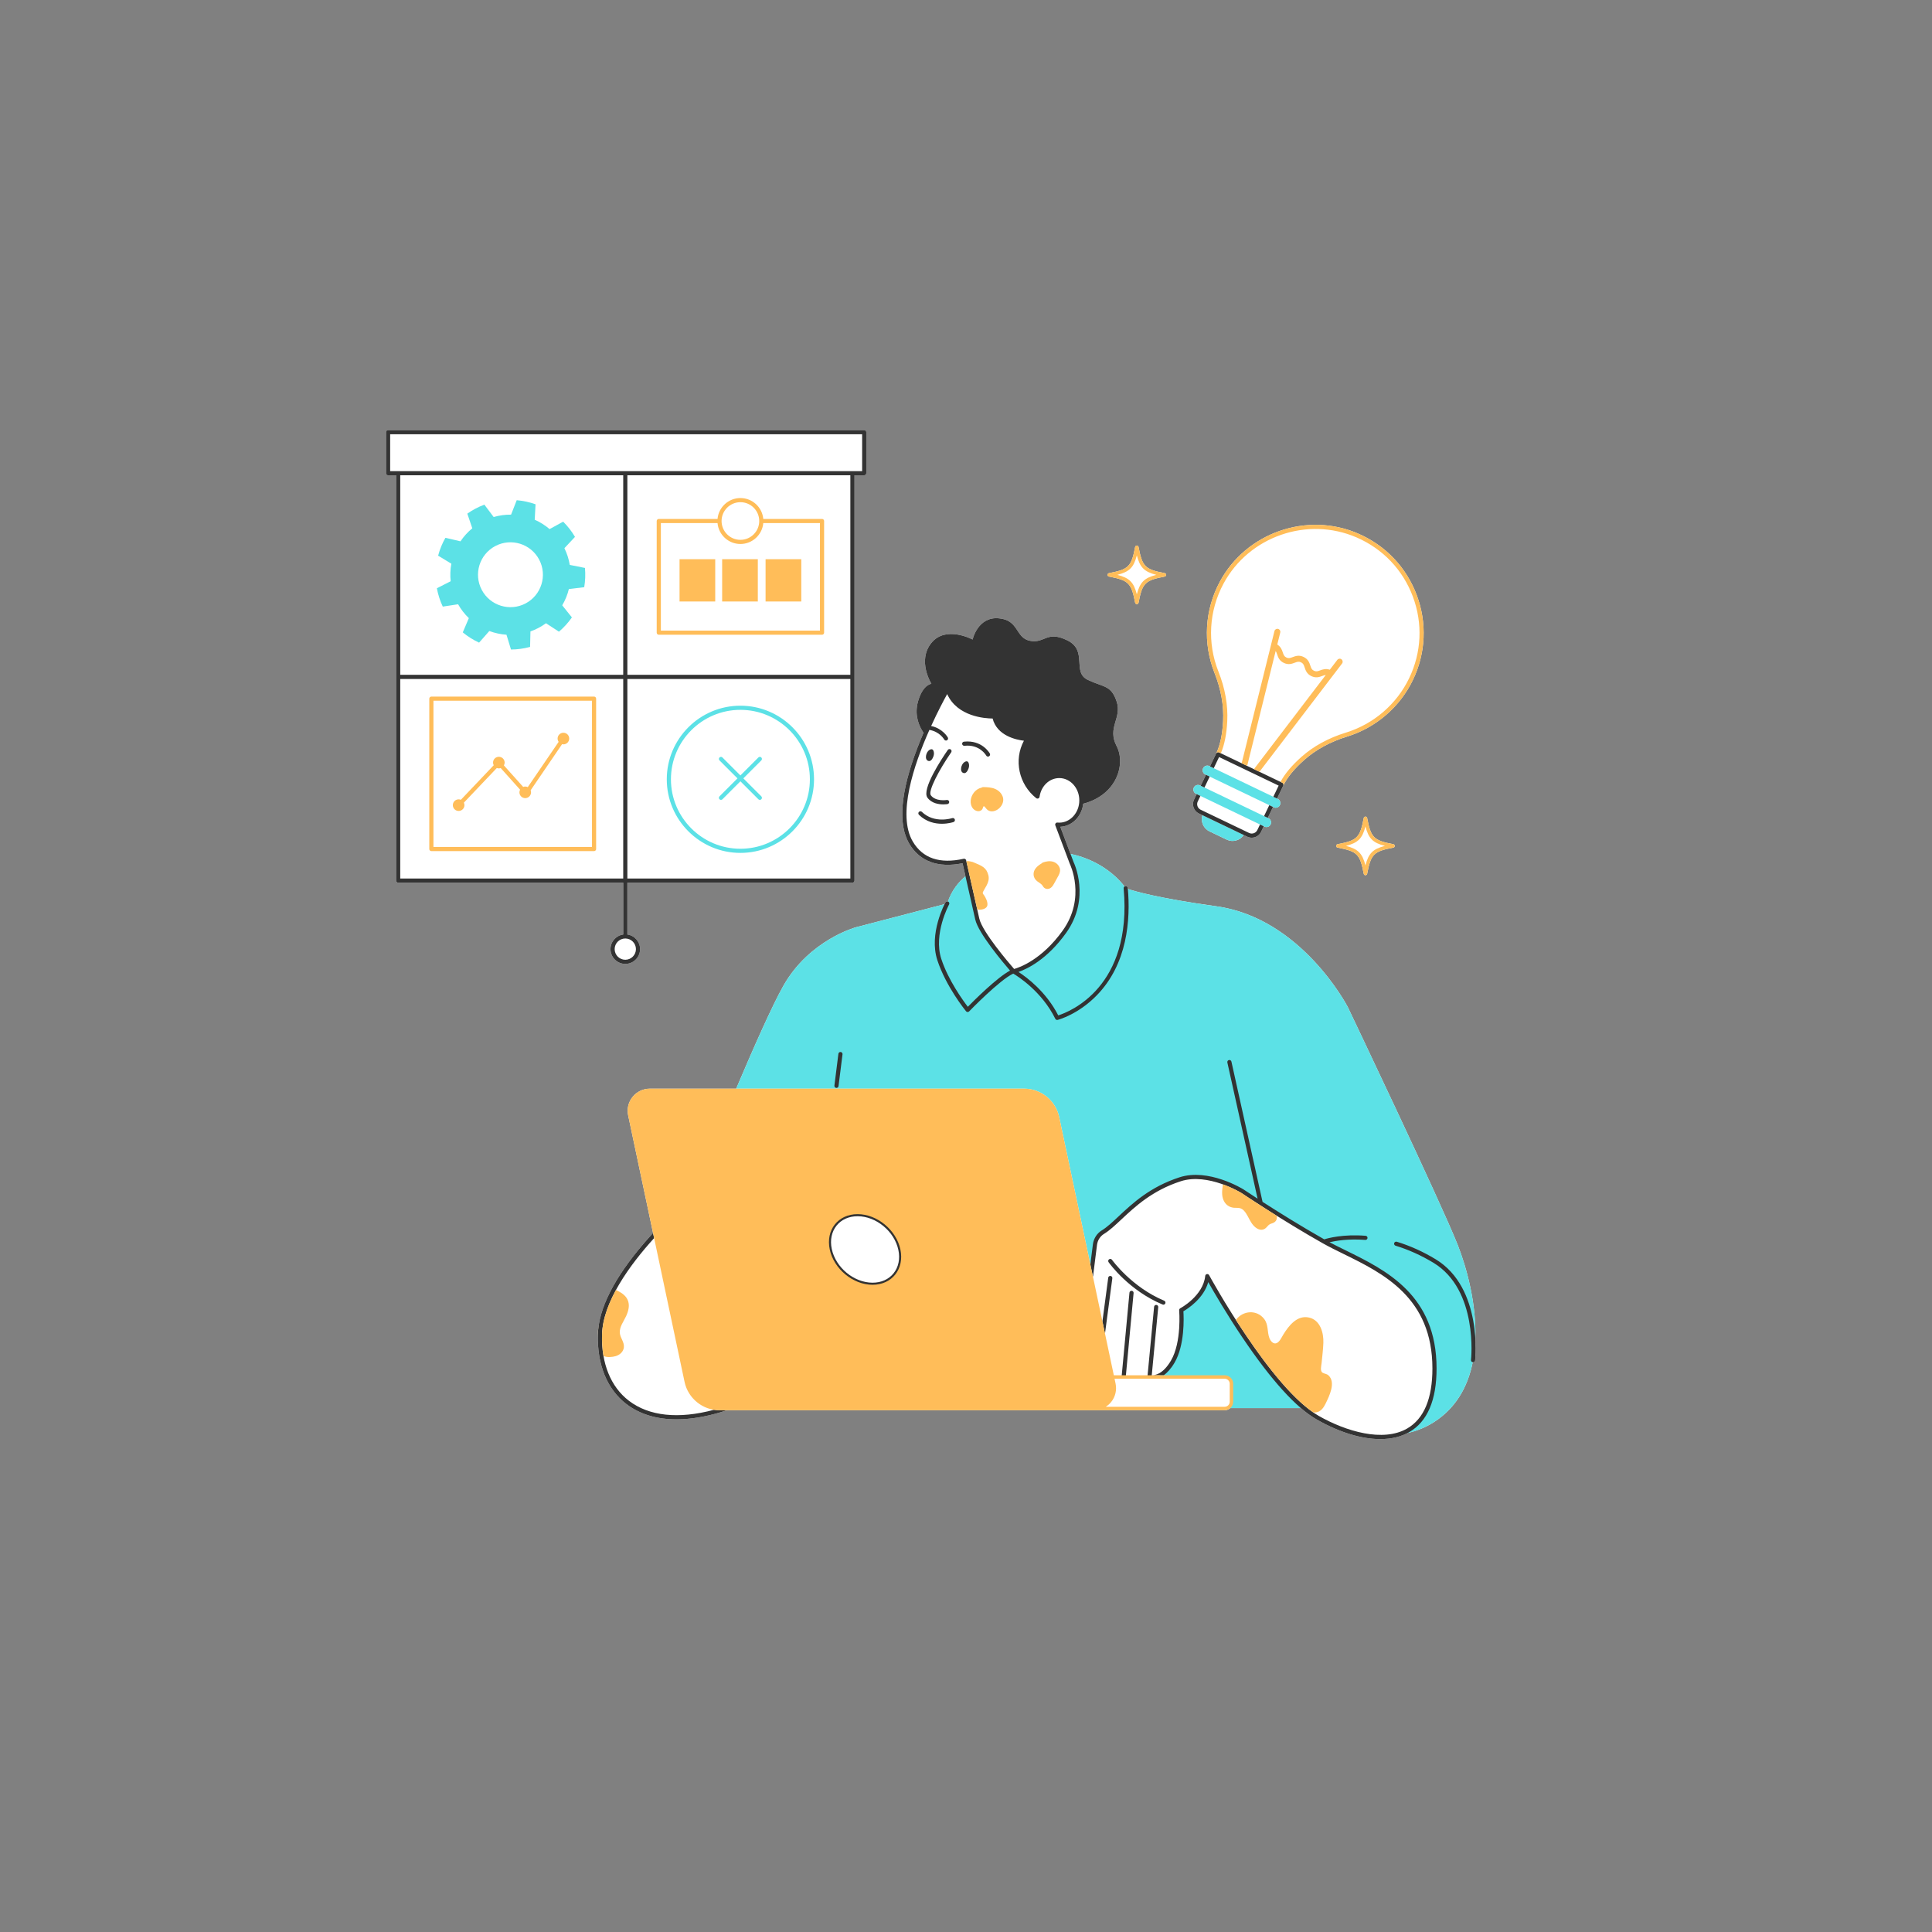
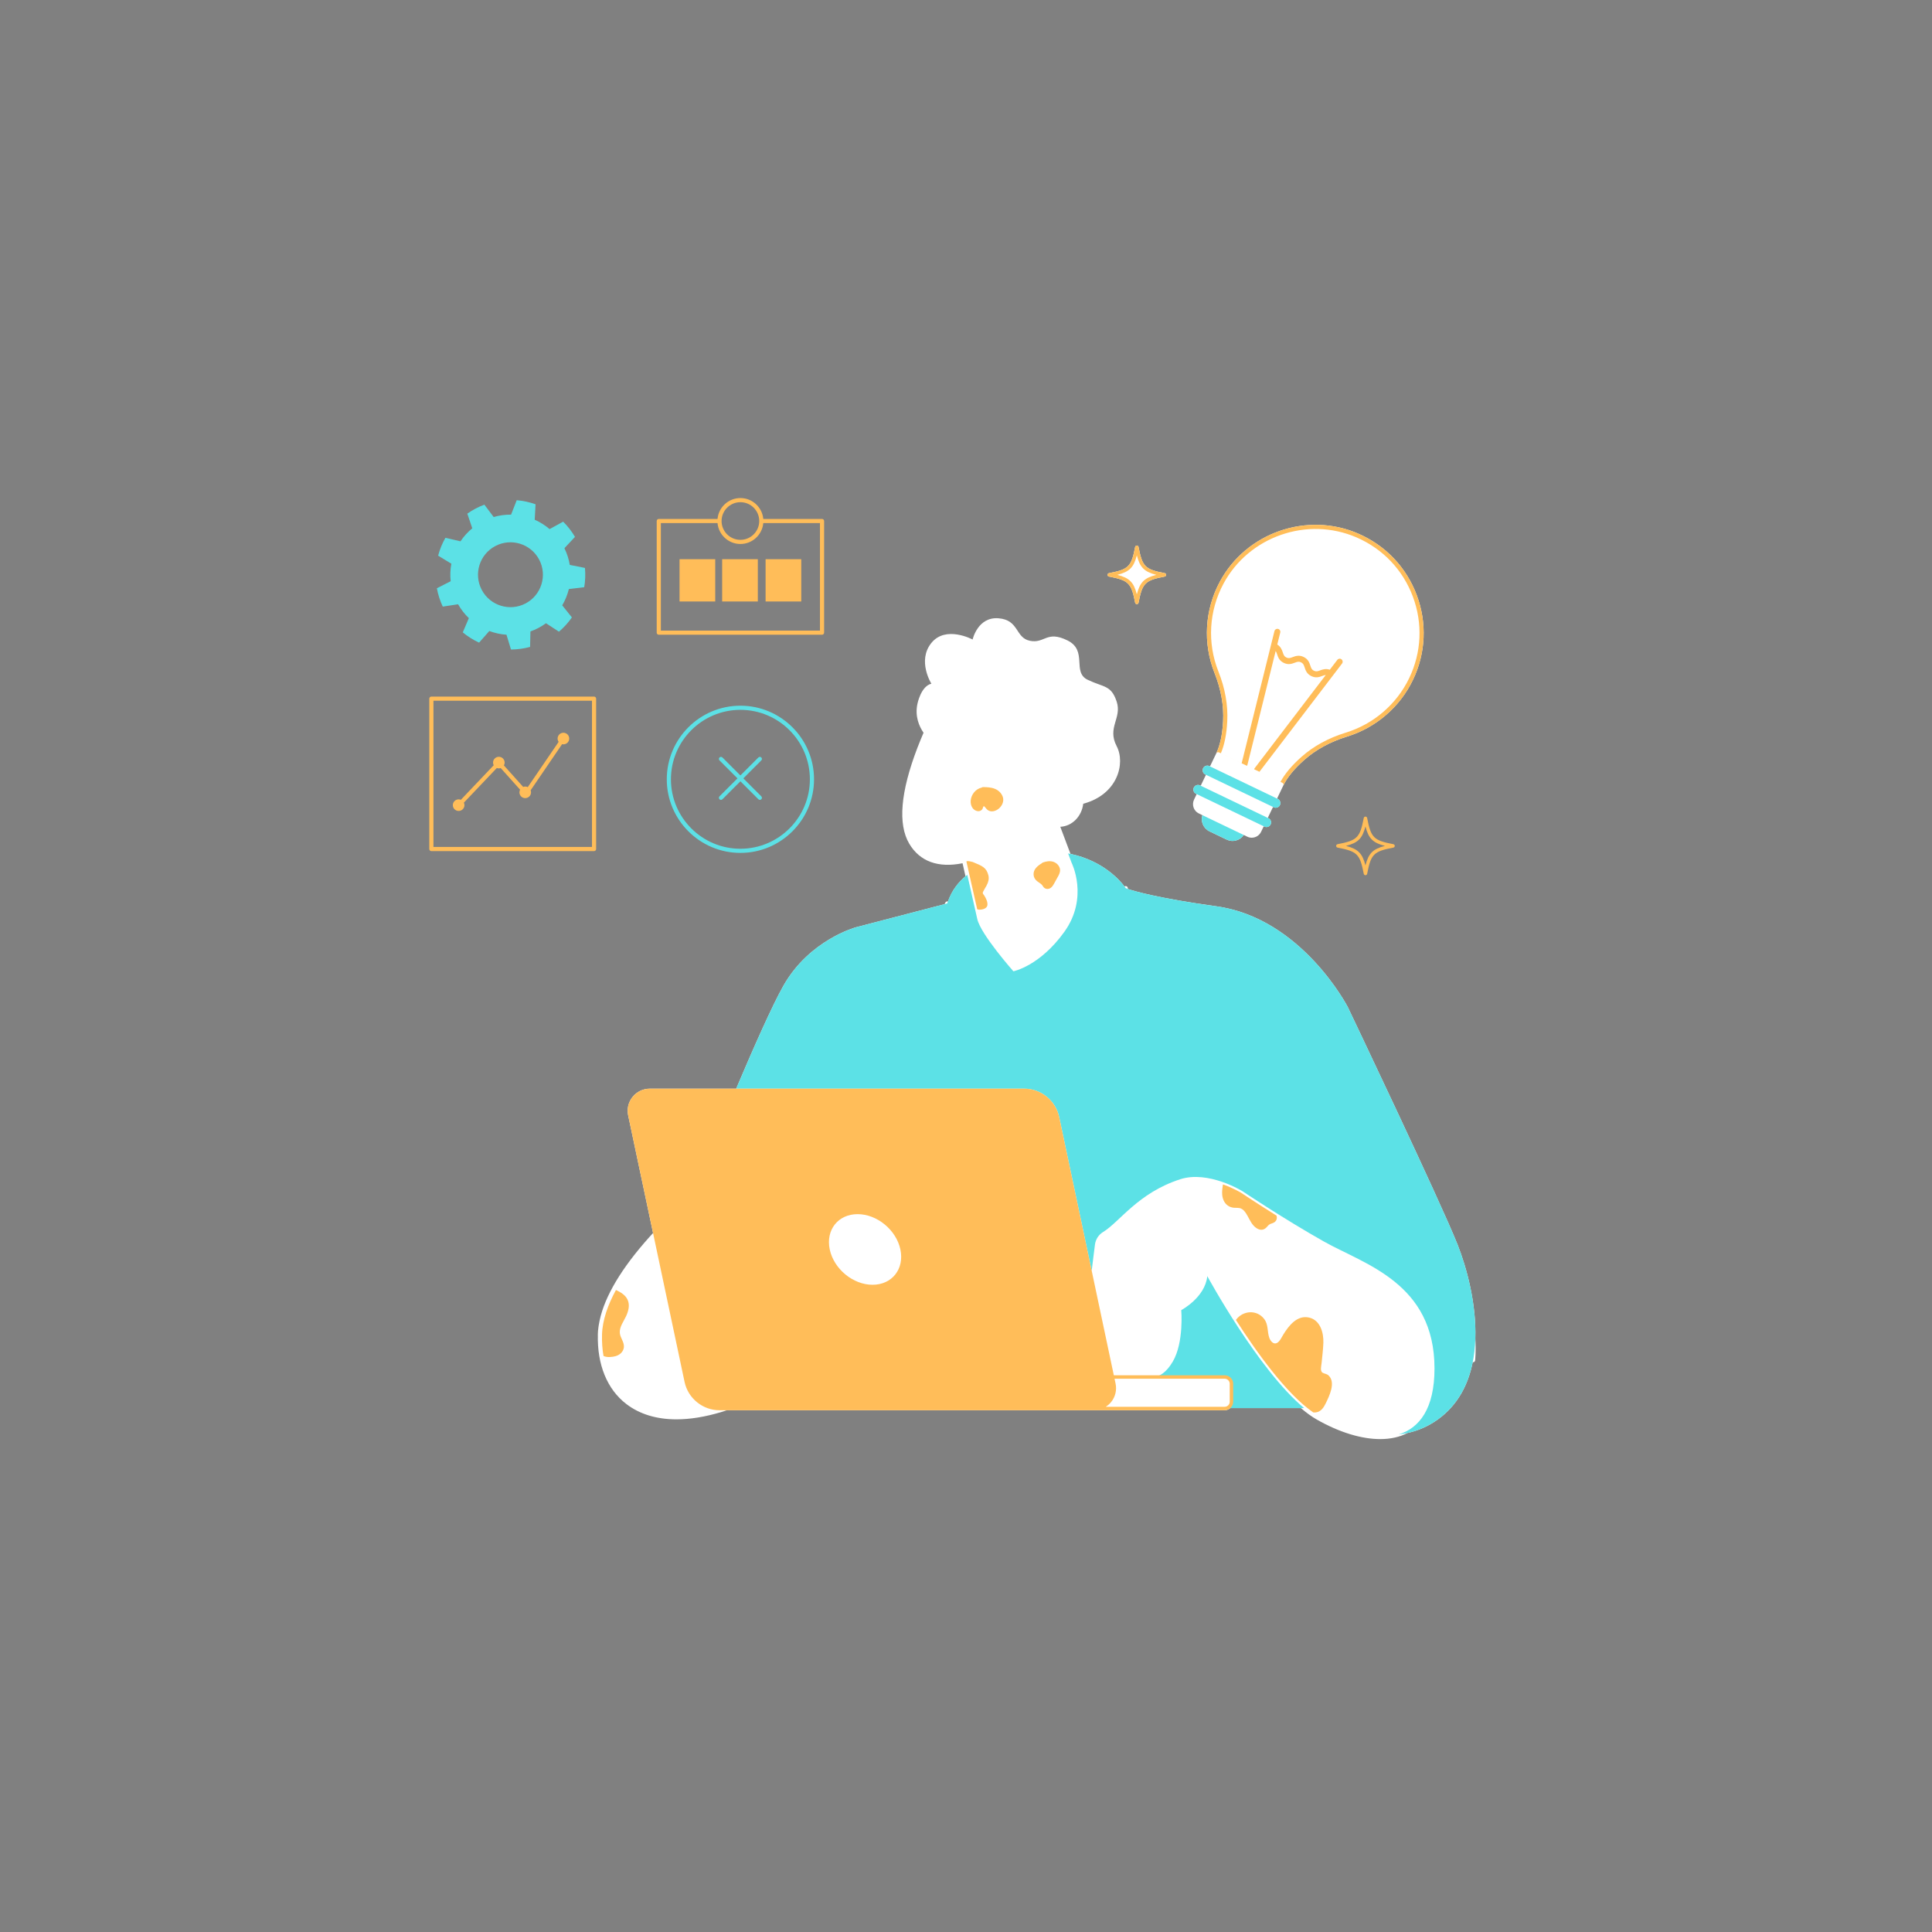
<svg xmlns="http://www.w3.org/2000/svg" width="2000" zoomAndPan="magnify" viewBox="0 0 1500 1500" height="2000" preserveAspectRatio="xMidYMid meet" version="1.0">
  <rect x="0" y="0" width="1500" height="1500" fill="#808080" stroke="none" />
  <defs>
    <clipPath id="9f664de832">
      <path d="M 299.531 333.934 L 673 333.934 L 673 749 L 299.531 749 Z M 299.531 333.934 " clip-rule="nonzero" />
    </clipPath>
    <clipPath id="d693f6a862">
-       <path d="M 299.531 333.934 L 1146 333.934 L 1146 1118 L 299.531 1118 Z M 299.531 333.934 " clip-rule="nonzero" />
-     </clipPath>
+       </clipPath>
  </defs>
  <path fill="#ffffff" d="M 926.699 627 C 927.414 629.027 928.871 630.652 930.809 631.582 L 933.531 632.887 C 932.039 637.793 934.27 643.18 939.039 645.465 L 952.391 651.871 C 957.16 654.156 962.758 652.527 965.656 648.297 L 968.379 649.602 C 969.496 650.137 970.68 650.391 971.84 650.391 C 974.84 650.391 977.723 648.707 979.105 645.832 L 981.172 641.52 L 981.691 641.77 C 982.594 642.199 983.582 642.227 984.453 641.922 C 985.328 641.613 986.082 640.977 986.512 640.074 C 987.375 638.273 986.617 636.117 984.816 635.254 L 984.297 635.004 L 988.375 626.512 L 988.895 626.762 C 989.793 627.195 990.785 627.223 991.656 626.914 C 992.527 626.609 993.285 625.969 993.715 625.07 C 994.578 623.27 993.816 621.109 992.02 620.246 L 991.5 619.996 L 996.352 609.891 C 999.363 603.617 1004.824 596.938 1012.594 590.027 C 1021.621 582.004 1032.836 575.891 1045.926 571.855 C 1068.273 564.969 1086.891 548.938 1097 527.879 C 1106.984 507.07 1108.039 483.703 1099.961 462.078 C 1091.891 440.465 1075.758 423.492 1054.523 414.297 C 1014.793 397.082 967.609 413.453 947.105 451.574 C 935.301 473.52 933.789 499.367 942.957 522.492 C 947.992 535.184 950.23 547.742 949.617 559.816 C 949.09 570.195 947.297 578.637 944.285 584.91 C 944.285 584.91 944.285 584.914 944.285 584.914 L 939.434 595.02 L 938.914 594.77 C 937.113 593.902 934.957 594.664 934.09 596.461 C 933.23 598.262 933.988 600.422 935.785 601.285 L 936.305 601.531 L 932.23 610.023 L 931.711 609.773 C 929.91 608.91 927.75 609.668 926.891 611.469 C 926.027 613.27 926.785 615.43 928.586 616.289 L 929.105 616.539 L 927.035 620.852 C 926.109 622.797 925.988 624.977 926.699 627 Z M 926.699 627 " fill-opacity="1" fill-rule="nonzero" />
  <path fill="#ffffff" d="M 1145.445 1039.145 C 1146.281 1012.086 1138.727 984.215 1131.773 966.602 C 1118.578 933.184 1046.438 781.914 1046.438 781.914 C 1046.438 781.914 1010.805 712.875 944.383 703.641 C 899.09 697.344 880.84 691.949 875.672 690.184 C 875.652 689.934 875.633 689.676 875.609 689.426 C 875.527 688.539 874.719 687.891 873.863 687.965 C 873.566 687.992 873.312 688.121 873.086 688.281 C 869.656 683.719 856.402 668.262 831.133 662.98 L 823.211 641.91 C 832.395 641.496 839.875 633.824 841.023 624.02 C 867.781 616.902 873.953 592.664 866.969 579.305 C 859.379 564.797 871.254 557.539 866.969 544.676 C 862.68 531.812 857.07 533.793 844.531 527.82 C 831.996 521.848 844.863 505.098 828.699 497.184 C 812.531 489.266 811.211 499.82 799.664 497.512 C 788.117 495.203 791.418 481.352 775.254 480.035 C 759.086 478.715 755.129 496.523 755.129 496.523 C 755.129 496.523 734.344 485.312 723.129 499.164 C 711.91 513.016 723.129 530.824 723.129 530.824 C 714.879 532.805 712.242 546.656 712.242 546.656 C 710.289 556.23 713.582 563.867 717.043 568.906 C 715.391 572.727 713.75 576.727 712.18 580.832 C 699.137 614.961 697.027 639.91 705.906 654.988 C 714.039 668.805 728.332 674.051 747.324 670.219 L 749.613 680.355 C 744.465 684.613 739.148 690.914 735.98 699.957 C 735.25 699.695 734.418 699.969 734.031 700.672 C 733.965 700.789 733.719 701.246 733.352 701.988 L 664.621 719.91 C 664.621 719.91 628.555 729.586 608.316 765.203 C 599.676 780.418 585.258 812.953 571.574 845.238 L 504.508 845.238 C 499.305 845.238 494.438 847.559 491.16 851.602 C 487.883 855.641 486.621 860.883 487.699 865.969 L 507.438 959.246 L 507.027 957.312 C 504.797 959.73 502.531 962.258 500.262 964.891 C 479.629 988.836 467.766 1010.289 464.879 1028.797 C 464.883 1028.77 464.883 1028.746 464.887 1028.719 C 464.344 1031.91 464.074 1035.145 464.176 1038.379 C 464.18 1037.598 464.168 1036.828 464.188 1036.035 C 463.539 1059.488 471.391 1078.688 486.301 1090.094 C 496.637 1097.996 509.793 1101.973 525.203 1101.973 C 535.789 1101.973 547.434 1100.094 559.957 1096.328 C 561.461 1095.875 562.926 1095.398 564.387 1094.918 L 950.824 1094.918 C 952.496 1094.918 954.012 1094.273 955.18 1093.242 L 1010.02 1093.242 C 1014.32 1096.934 1018.43 1099.898 1022.324 1102.117 C 1039.926 1112.145 1057.078 1117.305 1071.617 1117.305 C 1079.609 1117.305 1086.797 1115.723 1092.848 1112.555 C 1100.793 1110.82 1108.75 1107.527 1116.375 1102.039 C 1131.832 1090.914 1139.938 1075.004 1143.402 1057.605 C 1143.441 1057.609 1143.469 1057.633 1143.508 1057.637 C 1143.574 1057.645 1143.637 1057.648 1143.695 1057.648 C 1144.504 1057.648 1145.199 1057.047 1145.297 1056.223 C 1145.316 1056.031 1146.059 1049.062 1145.445 1039.145 Z M 1145.445 1039.145 " fill-opacity="1" fill-rule="nonzero" />
  <g clip-path="url(#9f664de832)">
-     <path fill="#ffffff" d="M 483.867 725.547 C 478.297 726.332 473.996 731.117 473.996 736.895 C 473.996 743.227 479.148 748.371 485.48 748.371 C 491.809 748.371 496.957 743.227 496.957 736.895 C 496.957 731.117 492.656 726.332 487.09 725.547 L 487.09 685.293 L 661.82 685.293 C 662.711 685.293 663.434 684.57 663.434 683.68 L 663.434 369.012 L 670.973 369.012 C 671.863 369.012 672.586 368.289 672.586 367.402 L 672.586 335.543 C 672.586 334.652 671.863 333.934 670.973 333.934 L 301.312 333.934 C 300.422 333.934 299.699 334.652 299.699 335.543 L 299.699 367.402 C 299.699 368.293 300.422 369.016 301.312 369.016 L 307.527 369.016 L 307.527 683.68 C 307.527 684.57 308.246 685.293 309.137 685.293 L 483.871 685.293 L 483.871 725.547 Z M 483.867 725.547 " fill-opacity="1" fill-rule="nonzero" />
-   </g>
+     </g>
  <path fill="#ffffff" d="M 860.969 447.637 C 876.285 450.574 878.375 452.664 881.316 467.973 C 881.438 468.609 881.992 469.066 882.637 469.066 C 883.285 469.066 883.84 468.609 883.961 467.973 C 886.898 452.664 888.992 450.574 904.305 447.637 C 904.938 447.516 905.398 446.961 905.398 446.316 C 905.398 445.668 904.938 445.113 904.305 444.992 C 888.992 442.055 886.898 439.965 883.961 424.656 C 883.84 424.02 883.285 423.562 882.637 423.562 C 881.992 423.562 881.438 424.02 881.316 424.656 C 878.379 439.965 876.285 442.055 860.969 444.992 C 860.336 445.113 859.875 445.668 859.875 446.316 C 859.875 446.961 860.34 447.516 860.969 447.637 Z M 860.969 447.637 " fill-opacity="1" fill-rule="nonzero" />
  <path fill="#ffffff" d="M 465.141 1027.309 C 465.113 1027.445 465.078 1027.582 465.051 1027.719 C 465.035 1027.809 465.023 1027.902 465.008 1027.992 C 465.047 1027.766 465.102 1027.535 465.141 1027.309 Z M 465.141 1027.309 " fill-opacity="1" fill-rule="nonzero" />
-   <path fill="#ffffff" d="M 1061.457 635.098 C 1061.332 634.461 1060.777 634.004 1060.133 634.004 C 1059.488 634.004 1058.934 634.461 1058.809 635.098 C 1055.875 650.406 1053.781 652.496 1038.469 655.434 C 1037.832 655.555 1037.375 656.109 1037.375 656.754 C 1037.375 657.402 1037.832 657.957 1038.469 658.078 C 1053.781 661.016 1055.871 663.105 1058.809 678.414 C 1058.934 679.051 1059.488 679.508 1060.133 679.508 C 1060.777 679.508 1061.332 679.051 1061.457 678.414 C 1064.395 663.105 1066.488 661.016 1081.801 658.078 C 1082.434 657.957 1082.895 657.402 1082.895 656.754 C 1082.895 656.109 1082.434 655.555 1081.801 655.434 C 1066.484 652.496 1064.395 650.406 1061.457 635.098 Z M 1061.457 635.098 " fill-opacity="1" fill-rule="nonzero" />
-   <path fill="#ffffff" d="M 839.586 621.402 C 839.586 610.953 831.906 602.484 822.434 602.484 C 813.879 602.484 806.812 609.391 805.512 618.418 C 792.645 608.199 788.25 589.426 797.129 574.562 C 797.316 574.25 797.5 573.957 797.688 573.699 C 797.688 573.699 775.254 573.371 771.953 556.219 C 771.953 556.219 742.922 557.867 735.664 535.113 C 735.664 535.113 686.508 618.883 707.293 654.172 C 716.898 670.484 733.48 671.703 748.543 668.312 L 758.758 713.535 C 761.461 725.496 786.801 754.102 786.801 754.102 C 786.801 754.102 807.254 750.145 826.387 723.43 C 845.523 696.715 831.996 669.855 831.996 669.855 L 820.859 640.23 C 821.375 640.281 821.898 640.32 822.43 640.32 C 831.906 640.32 839.586 631.848 839.586 621.402 Z M 771.066 629.852 C 769.695 630.059 768.305 629.852 767.129 629.09 C 766.188 628.48 765.574 627.617 764.859 626.785 C 764.504 626.371 764.109 625.738 763.625 626.055 C 763.348 626.238 763.434 626.332 763.324 626.621 C 763.047 627.367 762.879 628.082 762.309 628.684 C 760.387 630.711 757.16 629.727 755.527 627.863 C 754.012 626.129 753.418 623.684 753.648 621.422 C 754.117 616.836 757.496 612.5 762.102 611.516 C 762.422 611.262 762.816 611.082 763.348 611.094 C 766.414 611.156 769.578 611.266 772.453 612.449 C 775.176 613.566 777.391 615.621 778.457 618.398 C 780.371 623.391 776.109 629.074 771.066 629.852 Z M 822.594 673.449 C 823.5 675.641 822.926 677.75 821.84 679.762 C 820.73 681.805 819.594 683.836 818.473 685.875 C 817.355 687.902 816.016 690.012 813.449 690.168 C 812.246 690.242 811.086 689.762 810.285 688.863 C 809.949 688.484 809.676 688.047 809.406 687.621 C 809.438 687.672 809.23 687.359 809.164 687.246 C 809.086 687.156 808.902 686.938 808.93 686.965 C 807.934 685.898 806.504 685.188 805.191 684.129 C 803.66 682.898 802.637 681.254 802.477 679.27 C 802.133 675.043 805.504 672.254 808.789 670.285 C 809.055 669.996 809.363 669.746 809.754 669.613 C 812.234 668.746 815.02 668.258 817.594 669.027 C 819.812 669.691 821.707 671.301 822.594 673.449 Z M 1027.965 963.965 C 996.73 946.375 964.621 924.828 964.621 924.828 C 964.621 924.828 938.227 908.449 916.234 915.594 C 883.422 926.254 869.426 948.613 856.359 956.586 C 852.953 958.66 850.707 962.184 850.148 966.133 C 849.387 971.492 848.613 978.719 847.598 986.625 L 865.051 1069.094 L 863.676 1069.094 L 864.812 1074.465 C 866.895 1084.309 859.383 1093.57 849.32 1093.57 L 950.828 1093.57 C 953.742 1093.57 956.105 1091.207 956.105 1088.293 L 956.105 1074.367 C 956.105 1071.453 953.742 1069.09 950.828 1069.09 L 896.797 1069.09 C 900.305 1068.391 905.477 1065.75 910.516 1057.188 C 919.316 1042.238 917.117 1017.172 917.117 1017.172 C 917.117 1017.172 935.59 1007.5 937.348 990.789 C 937.348 990.789 985.297 1079.176 1023.125 1100.723 C 1060.953 1122.27 1113.738 1128.867 1113.738 1062.465 C 1113.738 996.066 1059.191 981.555 1027.965 963.965 Z M 892.453 1069.09 C 892.461 1069.082 892.473 1069.07 892.48 1069.062 C 892.48 1069.062 892.52 1069.074 892.586 1069.09 Z M 558.637 1094.918 L 559.02 1094.918 C 497.961 1113.09 464.484 1083.449 465.801 1036.082 C 466.535 1009.617 488.305 980.156 507.441 959.25 L 531.5 1072.93 C 534.195 1085.668 545.609 1094.918 558.637 1094.918 Z M 309.137 367.402 L 301.312 367.402 L 301.312 335.543 L 670.973 335.543 L 670.973 367.402 L 661.82 367.402 L 661.82 683.68 L 309.137 683.68 Z M 699.062 970.078 C 702.266 985.223 692.582 997.496 677.438 997.496 C 662.289 997.496 647.414 985.223 644.207 970.078 C 641.004 954.938 650.684 942.66 665.832 942.66 C 680.98 942.66 695.859 954.938 699.062 970.078 Z M 928.488 621.559 L 945.742 585.613 C 949.172 578.465 950.75 569.359 951.23 559.902 C 951.891 546.898 949.262 534.012 944.457 521.902 C 935.832 500.152 936.43 474.824 948.527 452.34 C 968.668 414.895 1014.863 398.871 1053.887 415.777 C 1097.098 434.496 1115.73 485.141 1095.551 527.188 C 1085.191 548.77 1066.664 563.785 1045.453 570.32 C 1032.992 574.164 1021.273 580.168 1011.527 588.828 C 1004.453 595.117 998.336 602.047 994.902 609.195 L 977.648 645.141 C 976.113 648.34 972.273 649.688 969.074 648.152 L 931.504 630.133 C 928.305 628.594 926.953 624.758 928.488 621.559 Z M 485.48 727.027 C 490.93 727.027 495.348 731.445 495.348 736.895 C 495.348 742.348 490.93 746.766 485.48 746.766 C 480.027 746.766 475.609 742.348 475.609 736.895 C 475.609 731.445 480.027 727.027 485.48 727.027 Z M 861.227 446.316 C 877.117 443.266 879.59 440.797 882.637 424.91 C 885.688 440.797 888.16 443.266 904.051 446.316 C 888.16 449.363 885.688 451.832 882.637 467.719 C 879.59 451.832 877.117 449.359 861.227 446.316 Z M 1081.547 656.754 C 1065.656 659.805 1063.184 662.273 1060.137 678.16 C 1057.086 662.273 1054.613 659.801 1038.723 656.754 C 1054.613 653.707 1057.086 651.234 1060.137 635.352 C 1063.184 651.234 1065.652 653.707 1081.547 656.754 Z M 1081.547 656.754 " fill-opacity="1" fill-rule="nonzero" />
  <path fill="#5ce1e6" d="M 1012.535 1093.246 L 952.59 1093.246 C 954.633 1092.52 956.105 1090.586 956.105 1088.293 L 956.105 1074.367 C 956.105 1071.453 953.738 1069.09 950.824 1069.09 L 896.793 1069.09 C 900.301 1068.391 905.477 1065.75 910.516 1057.188 C 919.312 1042.238 917.113 1017.172 917.113 1017.172 C 917.113 1017.172 935.59 1007.5 937.348 990.789 C 937.348 990.789 976.926 1063.742 1012.535 1093.246 Z M 892.453 1069.09 L 892.586 1069.09 C 892.516 1069.07 892.48 1069.062 892.48 1069.062 C 892.473 1069.07 892.461 1069.082 892.453 1069.09 Z M 1131.773 966.602 C 1118.578 933.184 1046.438 781.914 1046.438 781.914 C 1046.438 781.914 1010.805 712.875 944.383 703.641 C 888.93 695.93 874.004 689.57 874.004 689.57 C 874.004 689.57 860.371 668.34 829.27 662.605 L 831.996 669.855 C 831.996 669.855 845.523 696.719 826.387 723.43 C 807.25 750.145 786.797 754.102 786.797 754.102 C 786.797 754.102 761.457 725.504 758.754 713.535 L 751.004 679.223 C 745.168 683.684 738.789 690.73 735.441 701.441 L 664.621 719.91 C 664.621 719.91 628.555 729.586 608.316 765.203 C 599.676 780.418 585.258 812.953 571.574 845.238 L 795.191 845.238 C 808.219 845.238 819.633 854.488 822.328 867.23 L 847.594 986.625 C 848.609 978.719 849.383 971.492 850.145 966.133 C 850.707 962.184 852.953 958.66 856.359 956.582 C 869.426 948.609 883.418 926.25 916.23 915.59 C 938.227 908.445 964.617 924.828 964.617 924.828 C 964.617 924.828 996.73 946.375 1027.961 963.961 C 1059.191 981.551 1113.738 996.062 1113.738 1062.465 C 1113.738 1093.609 1102.121 1108.695 1085.887 1113.707 C 1096.109 1112.59 1106.52 1109.137 1116.375 1102.043 C 1160.363 1070.379 1144.969 1000.023 1131.773 966.602 Z M 442.375 438.594 L 454.16 440.949 C 454.613 445.934 454.422 450.961 453.59 455.898 L 441.656 457.348 C 440.57 461.785 438.836 466.039 436.504 469.973 L 444.02 479.355 C 441.16 483.469 437.781 487.191 433.973 490.438 L 423.898 483.883 C 420.207 486.582 416.145 488.723 411.836 490.246 L 411.555 502.258 C 406.727 503.574 401.742 504.258 396.734 504.293 L 393.23 492.797 C 388.672 492.496 384.18 491.523 379.898 489.918 L 371.965 498.945 C 367.418 496.844 363.16 494.164 359.301 490.977 L 364.012 479.922 C 360.711 476.758 357.895 473.129 355.652 469.148 L 343.766 470.965 C 341.637 466.43 340.094 461.648 339.191 456.719 L 349.91 451.277 C 349.41 446.738 349.59 442.145 350.43 437.652 L 340.16 431.406 C 341.438 426.566 343.34 421.91 345.809 417.559 L 357.52 420.277 C 360.062 416.477 363.152 413.07 366.68 410.168 L 362.828 398.785 C 366.922 395.902 371.371 393.555 376.062 391.809 L 383.285 401.414 C 387.676 400.141 392.23 399.516 396.801 399.562 L 401.172 388.367 C 406.16 388.785 411.078 389.848 415.797 391.523 L 415.152 403.523 C 419.336 405.367 423.227 407.816 426.695 410.789 L 437.242 405.016 C 440.797 408.547 443.883 412.52 446.418 416.836 L 438.211 425.617 C 440.219 429.711 441.629 434.082 442.375 438.594 Z M 418.602 434.469 C 412.113 422.176 396.863 417.457 384.562 423.941 C 372.262 430.426 367.543 445.676 374.031 457.973 C 380.52 470.266 395.77 474.984 408.07 468.5 C 420.371 462.012 425.09 446.766 418.602 434.469 Z M 632.012 605.043 C 632.012 573.535 606.371 547.898 574.848 547.898 C 543.328 547.898 517.688 573.535 517.688 605.043 C 517.688 636.555 543.328 662.188 574.848 662.188 C 606.371 662.188 632.012 636.551 632.012 605.043 Z M 628.789 605.043 C 628.789 634.777 604.594 658.969 574.848 658.969 C 545.105 658.969 520.91 634.777 520.91 605.043 C 520.91 575.309 545.105 551.121 574.848 551.121 C 604.594 551.121 628.789 575.309 628.789 605.043 Z M 591.086 620.555 C 591.715 619.926 591.715 618.906 591.086 618.277 L 560.895 588.098 C 560.262 587.469 559.25 587.469 558.617 588.098 C 557.988 588.727 557.988 589.746 558.617 590.375 L 588.809 620.555 C 589.121 620.871 589.535 621.027 589.945 621.027 C 590.359 621.027 590.773 620.871 591.086 620.555 Z M 560.895 620.555 L 591.086 590.375 C 591.715 589.746 591.715 588.727 591.086 588.098 C 590.453 587.469 589.441 587.469 588.809 588.098 L 558.617 618.277 C 557.988 618.906 557.988 619.926 558.617 620.555 C 558.934 620.871 559.344 621.027 559.758 621.027 C 560.168 621.027 560.578 620.871 560.895 620.555 Z M 991.66 626.918 C 992.531 626.609 993.289 625.969 993.719 625.07 C 994.582 623.27 993.824 621.113 992.023 620.25 L 938.922 594.777 C 937.121 593.91 934.961 594.672 934.098 596.469 C 933.234 598.27 933.996 600.43 935.793 601.289 L 988.895 626.766 C 989.797 627.195 990.789 627.223 991.66 626.918 Z M 984.457 641.922 C 985.328 641.617 986.086 640.977 986.516 640.078 C 987.379 638.277 986.617 636.117 984.82 635.254 L 931.715 609.781 C 929.918 608.922 927.758 609.676 926.895 611.477 C 926.035 613.277 926.793 615.438 928.59 616.297 L 981.695 641.773 C 982.594 642.203 983.582 642.227 984.457 641.922 Z M 933.531 632.887 C 932.043 637.793 934.273 643.18 939.039 645.465 L 952.395 651.871 C 957.16 654.156 962.762 652.527 965.656 648.297 Z M 933.531 632.887 " fill-opacity="1" fill-rule="nonzero" />
  <g clip-path="url(#d693f6a862)">
    <path fill="#333333" d="M 875.609 689.426 C 875.527 688.539 874.719 687.891 873.863 687.965 C 872.973 688.047 872.32 688.828 872.402 689.715 C 879.316 766.543 830.359 785.574 821.617 788.348 C 812.164 769.914 797.246 758.824 790.758 754.625 C 797.609 752.23 812.984 744.91 827.695 724.367 C 847.172 697.18 833.574 669.41 833.504 669.289 L 823.211 641.914 C 832.391 641.5 839.871 633.832 841.023 624.023 C 867.777 616.91 873.949 592.668 866.965 579.309 C 859.375 564.801 871.254 557.543 866.965 544.68 C 862.676 531.816 857.066 533.797 844.531 527.824 C 831.996 521.852 844.863 505.105 828.695 497.188 C 812.531 489.27 811.211 499.824 799.664 497.516 C 788.117 495.207 791.418 481.355 775.25 480.039 C 759.086 478.719 755.125 496.527 755.125 496.527 C 755.125 496.527 734.344 485.316 723.125 499.168 C 711.91 513.02 723.125 530.828 723.125 530.828 C 714.879 532.809 712.238 546.66 712.238 546.66 C 710.289 556.234 713.578 563.871 717.039 568.91 C 715.391 572.73 713.746 576.73 712.176 580.836 C 699.133 614.965 697.023 639.914 705.902 654.992 C 714.039 668.809 728.328 674.055 747.32 670.223 L 757.184 713.895 C 759.602 724.598 778.742 747.277 784.188 753.566 C 774.078 758.969 756.375 776.625 751.41 781.676 C 747.777 776.934 736.223 761.059 730.816 744.484 C 724.516 725.172 736.73 702.449 736.855 702.223 C 737.281 701.441 736.996 700.465 736.215 700.039 C 735.438 699.609 734.457 699.898 734.027 700.676 C 733.496 701.652 721.012 724.832 727.75 745.484 C 734.367 765.762 749.391 784.355 750.027 785.137 C 750.32 785.492 750.75 785.707 751.211 785.73 C 751.68 785.75 752.117 785.57 752.438 785.238 C 752.68 784.988 776.098 760.781 786.691 755.906 C 790.426 758.117 808.977 769.895 819.332 790.984 C 819.609 791.547 820.176 791.887 820.781 791.887 C 820.914 791.887 821.051 791.871 821.184 791.836 C 821.824 791.668 837 787.617 851.41 772.906 C 875.418 748.398 877.82 713.98 875.609 689.426 Z M 750.113 667.957 C 749.945 667.211 749.281 666.699 748.547 666.699 C 748.426 666.699 748.309 666.715 748.191 666.742 C 729.664 670.91 716.367 666.406 708.684 653.352 C 696.477 632.629 709.438 593.984 721.574 566.695 C 729.457 567.98 732.902 573.844 733.066 574.125 C 733.363 574.652 733.906 574.949 734.473 574.949 C 734.738 574.949 735.008 574.883 735.254 574.746 C 736.031 574.309 736.312 573.328 735.879 572.555 C 735.703 572.242 731.816 565.488 722.938 563.672 C 728.102 552.348 732.934 543.301 735.383 538.883 C 743.344 556.508 764.992 557.816 770.668 557.852 C 774.117 571.234 788.844 574.367 794.973 575.094 C 786.969 589.977 790.922 608.891 804.504 619.68 C 804.957 620.035 805.562 620.125 806.102 619.914 C 806.637 619.699 807.02 619.219 807.102 618.648 C 808.316 610.215 814.762 604.094 822.426 604.094 C 831 604.094 837.973 611.859 837.973 621.398 C 837.973 630.941 831 638.707 822.426 638.707 C 821.953 638.707 821.484 638.676 821.02 638.629 C 820.465 638.562 819.922 638.805 819.578 639.246 C 819.238 639.688 819.152 640.273 819.348 640.797 L 830.559 670.578 C 830.688 670.84 843.43 696.863 825.074 722.492 C 808.797 745.219 791.41 751.176 787.363 752.301 C 783.426 747.777 762.676 723.57 760.324 713.18 Z M 902.637 1012.832 C 876.449 1001.895 861.336 980.848 860.703 979.953 C 860.191 979.23 860.359 978.223 861.09 977.711 C 861.812 977.195 862.816 977.371 863.332 978.094 C 863.48 978.305 878.57 999.293 903.875 1009.859 C 904.699 1010.203 905.086 1011.148 904.742 1011.969 C 904.484 1012.586 903.887 1012.957 903.254 1012.957 C 903.047 1012.957 902.84 1012.918 902.637 1012.832 Z M 1145.293 1056.227 C 1145.199 1057.047 1144.5 1057.652 1143.695 1057.652 C 1143.633 1057.652 1143.57 1057.648 1143.508 1057.641 C 1142.625 1057.539 1141.992 1056.742 1142.09 1055.855 C 1142.152 1055.316 1147.891 1001.535 1112.902 980.402 C 1103.363 974.637 1093.473 970.184 1083.516 967.164 C 1082.664 966.902 1082.184 966.004 1082.441 965.152 C 1082.699 964.305 1083.598 963.82 1084.449 964.078 C 1094.664 967.18 1104.797 971.742 1114.566 977.645 C 1151.336 999.855 1145.359 1055.664 1145.293 1056.227 Z M 880.117 1003.91 L 874.027 1069.094 L 870.789 1069.094 L 876.91 1003.613 C 876.992 1002.727 877.781 1002.09 878.664 1002.16 C 879.551 1002.242 880.199 1003.027 880.117 1003.91 Z M 558.637 1094.918 L 564.391 1094.918 C 562.93 1095.398 561.461 1095.875 559.957 1096.328 C 547.438 1100.098 535.789 1101.973 525.207 1101.973 C 509.797 1101.973 496.641 1097.996 486.305 1090.094 C 471.395 1078.691 463.543 1059.492 464.191 1036.039 C 464.75 1015.961 476.887 992.027 500.266 964.895 C 502.531 962.262 504.801 959.734 507.031 957.316 L 507.867 961.258 C 489.094 981.945 468.121 1010.621 467.41 1036.129 C 466.789 1058.52 474.195 1076.777 488.258 1087.535 C 503.957 1099.543 526.734 1101.934 554.336 1094.562 C 555.746 1094.789 557.18 1094.918 558.637 1094.918 Z M 863.613 992.43 L 857.914 1035.387 L 855.918 1025.953 L 860.422 992.008 C 860.539 991.129 861.336 990.516 862.227 990.621 C 863.113 990.738 863.73 991.547 863.613 992.43 Z M 665.832 941.051 C 658.125 941.051 651.457 944.039 647.059 949.461 C 642.527 955.051 640.957 962.488 642.633 970.41 C 645.98 986.234 661.594 999.105 677.434 999.105 C 685.145 999.105 691.812 996.117 696.215 990.691 C 700.742 985.105 702.312 977.664 700.637 969.746 C 697.289 953.922 681.676 941.051 665.832 941.051 Z M 693.711 988.664 C 689.934 993.32 684.156 995.887 677.438 995.887 C 663.035 995.887 648.836 984.16 645.785 969.746 C 644.316 962.793 645.656 956.312 649.559 951.492 C 653.34 946.836 659.117 944.27 665.832 944.27 C 680.238 944.27 694.438 956 697.484 970.414 C 698.957 977.363 697.617 983.848 693.711 988.664 Z M 652.73 816.77 C 653.613 816.883 654.238 817.688 654.125 818.566 L 651.031 843.223 C 650.93 844.039 650.238 844.633 649.438 844.633 C 649.367 844.633 649.305 844.629 649.23 844.621 C 648.352 844.512 647.723 843.707 647.836 842.824 L 650.93 818.168 C 651.043 817.285 651.84 816.656 652.73 816.77 Z M 752.199 592.828 C 752.559 594.148 752.391 595.551 751.898 596.832 C 751.234 598.543 749.949 600.836 747.941 600.137 C 744.832 599.055 746.219 593.301 748.773 591.691 C 750.949 590.32 751.84 591.492 752.199 592.828 Z M 721.504 582.316 C 723.68 580.945 724.57 582.117 724.934 583.453 C 725.289 584.773 725.125 586.176 724.629 587.453 C 723.965 589.168 722.676 591.461 720.672 590.762 C 717.562 589.68 718.949 583.93 721.504 582.316 Z M 735.859 582.266 C 736.363 581.535 737.367 581.348 738.102 581.859 C 738.832 582.363 739.016 583.367 738.508 584.098 C 729.113 597.691 720.387 614.297 722.668 617.414 C 726.387 622.5 735.004 621.133 735.086 621.117 C 735.957 620.984 736.793 621.562 736.941 622.438 C 737.09 623.312 736.5 624.145 735.621 624.293 C 735.477 624.316 734.199 624.523 732.387 624.523 C 728.859 624.523 723.301 623.742 720.066 619.312 C 715.387 612.914 730.973 589.34 735.859 582.266 Z M 741.312 636.195 C 741.602 637.035 741.152 637.945 740.309 638.234 C 740 638.34 736.289 639.566 731.281 639.566 C 725.969 639.566 719.199 638.188 713.484 632.629 C 712.848 632.008 712.832 630.988 713.453 630.352 C 714.078 629.715 715.098 629.699 715.73 630.32 C 725.395 639.723 739.133 635.234 739.27 635.188 C 740.109 634.902 741.027 635.352 741.312 636.195 Z M 768.5 585.02 C 768.934 585.793 768.652 586.777 767.875 587.207 C 767.629 587.348 767.359 587.414 767.094 587.414 C 766.527 587.414 765.984 587.117 765.688 586.59 C 765.48 586.23 760.539 577.766 748.777 579.027 C 747.891 579.113 747.098 578.48 747.004 577.594 C 746.91 576.711 747.551 575.918 748.438 575.824 C 762.375 574.348 768.254 584.582 768.5 585.02 Z M 942.344 596.418 L 939.438 595.023 L 944.289 584.918 C 944.473 584.531 944.805 584.234 945.207 584.094 C 945.605 583.953 946.051 583.973 946.438 584.16 L 995.602 607.742 C 996.402 608.129 996.738 609.09 996.355 609.891 L 991.504 620 L 988.598 618.605 L 992.75 609.949 L 946.492 587.762 Z M 981.398 633.613 L 985.473 625.121 L 988.379 626.516 L 984.301 635.008 Z M 935.141 611.426 L 932.234 610.031 L 936.312 601.539 L 939.219 602.934 Z M 926.699 627 C 925.988 624.977 926.109 622.797 927.035 620.859 L 929.105 616.543 L 932.012 617.938 L 929.941 622.254 C 929.383 623.414 929.312 624.719 929.738 625.934 C 930.164 627.145 931.039 628.121 932.199 628.676 L 969.77 646.699 C 972.164 647.848 975.047 646.836 976.199 644.441 L 978.27 640.129 L 981.172 641.523 L 979.105 645.836 C 977.723 648.711 974.84 650.391 971.84 650.391 C 970.68 650.391 969.496 650.137 968.379 649.605 L 930.809 631.582 C 928.871 630.652 927.414 629.027 926.699 627 Z M 483.867 725.547 C 478.297 726.332 473.996 731.117 473.996 736.895 C 473.996 743.227 479.148 748.371 485.48 748.371 C 491.809 748.371 496.957 743.227 496.957 736.895 C 496.957 731.117 492.656 726.332 487.09 725.547 L 487.09 685.293 L 661.82 685.293 C 662.711 685.293 663.434 684.57 663.434 683.68 L 663.434 369.012 L 670.973 369.012 C 671.863 369.012 672.586 368.289 672.586 367.402 L 672.586 335.543 C 672.586 334.652 671.863 333.934 670.973 333.934 L 301.312 333.934 C 300.422 333.934 299.699 334.652 299.699 335.543 L 299.699 367.402 C 299.699 368.293 300.422 369.016 301.312 369.016 L 307.527 369.016 L 307.527 683.68 C 307.527 684.57 308.246 685.293 309.137 685.293 L 483.871 685.293 L 483.871 725.547 Z M 493.738 736.895 C 493.738 741.449 490.031 745.152 485.48 745.152 C 480.922 745.152 477.219 741.449 477.219 736.895 C 477.219 732.344 480.922 728.641 485.48 728.641 C 490.031 728.641 493.738 732.344 493.738 736.895 Z M 487.09 682.074 L 487.09 527.152 L 660.211 527.152 L 660.211 682.074 Z M 660.211 523.934 L 487.086 523.934 L 487.086 369.012 L 660.211 369.012 Z M 302.918 337.152 L 669.363 337.152 L 669.363 365.793 L 302.918 365.793 Z M 483.867 369.012 L 483.867 523.934 L 310.746 523.934 L 310.746 369.012 Z M 310.746 682.074 L 310.746 527.152 L 483.871 527.152 L 483.871 682.074 Z M 1115.348 1062.465 C 1115.348 1087.078 1108.242 1103.684 1094.227 1111.828 C 1087.906 1115.504 1080.219 1117.305 1071.617 1117.305 C 1057.082 1117.309 1039.93 1112.148 1022.328 1102.117 C 1006.422 1093.059 987.039 1071.68 964.711 1038.574 C 952.223 1020.051 942.277 1002.863 938.086 995.426 C 934.488 1008.152 922.312 1016.023 918.793 1018.074 C 919.113 1023.078 919.934 1044.355 911.902 1058.004 C 909.098 1062.773 906.219 1065.812 903.555 1067.742 L 894.223 1067.742 L 894.094 1069.09 L 890.891 1069.09 C 890.891 1069.027 890.867 1068.973 890.871 1068.91 L 896.043 1014.586 C 896.129 1013.699 896.914 1013.062 897.801 1013.133 C 898.684 1013.219 899.336 1014.004 899.25 1014.891 L 894.223 1067.715 C 896.777 1067.852 902.922 1066.914 909.121 1056.371 C 917.562 1042.031 915.523 1017.559 915.504 1017.312 C 915.449 1016.668 915.785 1016.047 916.359 1015.746 C 916.539 1015.652 934.094 1006.258 935.738 990.621 C 935.812 989.922 936.336 989.348 937.027 989.211 C 937.133 989.191 937.238 989.18 937.34 989.18 C 937.922 989.18 938.469 989.496 938.758 990.023 C 939.234 990.902 986.918 1078.254 1023.914 1099.324 C 1044.766 1111.199 1073.762 1119.996 1092.598 1109.047 C 1105.551 1101.523 1112.121 1085.848 1112.121 1062.465 C 1112.121 1007.414 1073.934 988.676 1043.25 973.617 C 1037.5 970.797 1032.074 968.133 1027.164 965.367 C 996.238 947.949 964.039 926.383 963.715 926.164 C 963.504 926.039 937.742 910.293 916.723 917.125 C 894.609 924.312 881.336 936.742 870.668 946.734 C 865.723 951.359 861.457 955.359 857.191 957.961 C 854.227 959.77 852.238 962.832 851.738 966.359 C 851.305 969.414 850.863 973.07 850.379 977.117 C 849.855 981.492 849.277 986.328 848.59 991.344 L 846.57 981.805 C 846.781 980.062 846.984 978.363 847.18 976.734 C 847.668 972.664 848.109 968.984 848.547 965.914 C 849.18 961.43 851.719 957.527 855.512 955.215 C 859.496 952.785 863.648 948.895 868.461 944.391 C 879.363 934.18 892.93 921.477 915.73 914.07 C 938.164 906.785 964.359 922.785 965.465 923.469 C 965.594 923.555 969.738 926.328 976.387 930.637 L 952.922 824.926 C 952.73 824.055 953.277 823.195 954.145 823.004 C 954.996 822.805 955.871 823.355 956.07 824.227 L 980.242 933.121 C 992.395 940.93 1010.434 952.227 1028.133 962.219 C 1031.082 961.297 1042.887 958.074 1060.254 959.461 C 1061.141 959.531 1061.801 960.305 1061.73 961.191 C 1061.66 962.082 1060.867 962.758 1060 962.672 C 1047.098 961.648 1037.262 963.293 1032.23 964.469 C 1036.121 966.531 1040.297 968.586 1044.668 970.73 C 1076.16 986.18 1115.348 1005.41 1115.348 1062.465 Z M 1115.348 1062.465 " fill-opacity="1" fill-rule="nonzero" />
  </g>
  <path fill="#ffbd59" d="M 950.824 1067.746 L 864.766 1067.746 L 822.332 867.23 C 819.633 854.488 808.223 845.238 795.195 845.238 L 504.508 845.238 C 499.305 845.238 494.438 847.559 491.16 851.602 C 487.883 855.641 486.621 860.883 487.699 865.969 L 531.496 1072.926 C 534.191 1085.668 545.605 1094.918 558.633 1094.918 L 950.824 1094.918 C 954.477 1094.918 957.449 1091.945 957.449 1088.293 L 957.449 1074.367 C 957.453 1070.715 954.477 1067.746 950.824 1067.746 Z M 677.438 997.496 C 662.289 997.496 647.414 985.223 644.207 970.078 C 641.004 954.938 650.684 942.66 665.832 942.66 C 680.98 942.66 695.855 954.938 699.062 970.078 C 702.266 985.223 692.586 997.496 677.438 997.496 Z M 954.758 1088.293 C 954.758 1090.461 952.992 1092.223 950.824 1092.223 L 858.562 1092.223 C 858.633 1092.18 858.695 1092.117 858.766 1092.074 C 859.355 1091.68 859.922 1091.25 860.465 1090.785 C 860.633 1090.645 860.793 1090.5 860.957 1090.352 C 861.559 1089.797 862.137 1089.207 862.664 1088.559 C 865.941 1084.516 867.203 1079.277 866.125 1074.188 L 865.332 1070.441 L 950.824 1070.441 C 952.992 1070.441 954.754 1072.203 954.754 1074.367 L 954.754 1088.293 Z M 487.254 1009.109 C 489.184 1013.285 487.922 1017.883 486.109 1021.852 C 484.238 1025.945 480.828 1030.184 481.227 1034.934 C 481.559 1038.855 484.793 1041.922 484.383 1046.023 C 484.035 1049.465 481.227 1051.949 478.043 1052.891 C 475.621 1053.602 471.23 1054.109 468.559 1052.77 C 467.648 1047.543 467.246 1041.98 467.41 1036.125 C 467.723 1024.895 471.969 1013.047 478.223 1001.539 C 481.824 1003.266 485.508 1005.336 487.254 1009.109 Z M 464.891 1028.719 C 464.5 1031.211 464.258 1033.652 464.191 1036.035 C 464.172 1036.828 464.184 1037.598 464.18 1038.379 C 464.078 1035.145 464.344 1031.91 464.891 1028.719 Z M 465.051 1027.719 C 465.078 1027.582 465.113 1027.445 465.141 1027.309 C 465.102 1027.535 465.047 1027.766 465.008 1027.992 C 465.023 1027.902 465.035 1027.809 465.051 1027.719 Z M 755.531 627.863 C 754.016 626.133 753.422 623.688 753.652 621.426 C 754.117 616.836 757.5 612.504 762.102 611.516 C 762.426 611.266 762.82 611.086 763.352 611.094 C 766.418 611.156 769.578 611.27 772.453 612.449 C 775.18 613.57 777.391 615.621 778.457 618.402 C 780.371 623.391 776.109 629.074 771.066 629.852 C 769.699 630.062 768.305 629.855 767.129 629.094 C 766.188 628.484 765.578 627.621 764.859 626.785 C 764.504 626.371 764.109 625.742 763.625 626.059 C 763.348 626.238 763.438 626.336 763.328 626.625 C 763.047 627.371 762.879 628.086 762.309 628.688 C 760.387 630.711 757.16 629.727 755.531 627.863 Z M 802.477 679.27 C 802.137 675.043 805.508 672.254 808.793 670.285 C 809.055 669.996 809.367 669.746 809.754 669.613 C 812.234 668.746 815.02 668.258 817.594 669.027 C 819.812 669.691 821.707 671.301 822.59 673.449 C 823.5 675.641 822.922 677.75 821.836 679.762 C 820.73 681.805 819.59 683.836 818.469 685.875 C 817.352 687.902 816.012 690.012 813.449 690.168 C 812.246 690.242 811.086 689.762 810.285 688.863 C 809.945 688.484 809.672 688.047 809.402 687.621 C 809.438 687.672 809.23 687.359 809.164 687.246 C 809.082 687.156 808.902 686.938 808.926 686.965 C 807.934 685.898 806.504 685.188 805.188 684.129 C 803.664 682.898 802.637 681.254 802.477 679.27 Z M 461.223 540.828 L 334.914 540.828 C 334.023 540.828 333.301 541.547 333.301 542.438 L 333.301 659.188 C 333.301 660.078 334.023 660.797 334.914 660.797 L 461.223 660.797 C 462.113 660.797 462.836 660.078 462.836 659.188 L 462.836 542.438 C 462.836 541.547 462.113 540.828 461.223 540.828 Z M 459.613 657.578 L 336.523 657.578 L 336.523 544.047 L 459.613 544.047 Z M 351.578 625.117 C 351.578 622.629 353.598 620.609 356.086 620.609 C 356.699 620.609 357.285 620.734 357.82 620.957 L 383.316 594.141 C 382.992 593.52 382.793 592.824 382.793 592.074 C 382.793 589.586 384.812 587.57 387.301 587.57 C 389.793 587.57 391.809 589.586 391.809 592.074 C 391.809 592.867 391.586 593.605 391.223 594.254 L 406.199 610.961 C 406.695 610.773 407.227 610.656 407.785 610.656 C 408.496 610.656 409.156 610.836 409.754 611.129 L 433.73 575.973 C 433.223 575.246 432.922 574.363 432.922 573.41 C 432.922 570.922 434.938 568.902 437.43 568.902 C 439.918 568.902 441.938 570.918 441.938 573.41 C 441.938 575.898 439.918 577.914 437.43 577.914 C 437.07 577.914 436.73 577.863 436.395 577.785 L 411.988 613.57 C 412.176 614.066 412.293 614.602 412.293 615.164 C 412.293 617.652 410.277 619.668 407.785 619.668 C 405.297 619.668 403.277 617.652 403.277 615.164 C 403.277 614.418 403.477 613.727 403.797 613.105 L 388.754 596.32 C 388.293 596.477 387.812 596.582 387.305 596.582 C 386.75 596.582 386.219 596.465 385.727 596.281 L 360.145 623.188 C 360.426 623.773 360.598 624.422 360.598 625.113 C 360.598 627.602 358.578 629.621 356.09 629.621 C 353.598 629.621 351.578 627.605 351.578 625.117 Z M 511.477 492.809 L 638.227 492.809 C 639.117 492.809 639.84 492.086 639.84 491.195 L 639.84 404.52 C 639.84 403.629 639.117 402.906 638.227 402.906 L 592.613 402.906 C 591.797 393.828 584.148 386.684 574.855 386.684 C 565.559 386.684 557.91 393.828 557.09 402.906 L 511.477 402.906 C 510.586 402.906 509.863 403.629 509.863 404.52 L 509.863 491.199 C 509.863 492.086 510.586 492.809 511.477 492.809 Z M 574.852 389.902 C 582.91 389.902 589.469 396.461 589.469 404.516 C 589.469 412.574 582.91 419.133 574.852 419.133 C 566.789 419.133 560.23 412.574 560.23 404.516 C 560.23 396.461 566.789 389.902 574.852 389.902 Z M 513.086 406.129 L 557.09 406.129 C 557.91 415.207 565.559 422.352 574.855 422.352 C 584.145 422.352 591.793 415.207 592.613 406.129 L 636.617 406.129 L 636.617 489.59 L 513.09 489.59 L 513.09 406.129 Z M 527.598 434.152 L 555.305 434.152 L 555.305 466.98 L 527.598 466.98 Z M 560.672 434.152 L 588.375 434.152 L 588.375 466.98 L 560.672 466.98 Z M 594.395 434.152 L 622.102 434.152 L 622.102 466.98 L 594.395 466.98 Z M 1099.969 462.082 C 1091.898 440.469 1075.762 423.496 1054.531 414.301 C 1014.797 397.09 967.613 413.457 947.109 451.578 C 935.305 473.523 933.793 499.371 942.961 522.496 C 947.996 535.188 950.234 547.746 949.621 559.82 C 949.094 570.199 947.301 578.641 944.289 584.914 C 944.289 584.914 944.289 584.918 944.289 584.918 L 944.289 584.914 C 944.473 584.527 944.805 584.234 945.207 584.09 C 945.605 583.949 946.051 583.973 946.438 584.156 L 964.016 592.59 L 968.152 594.574 L 973.695 597.23 L 975.441 598.07 L 995.602 607.742 C 996.402 608.125 996.738 609.09 996.355 609.887 L 996.352 609.891 C 996.352 609.891 996.352 609.887 996.355 609.887 C 999.367 603.617 1004.828 596.934 1012.598 590.027 C 1021.625 582.004 1032.84 575.887 1045.93 571.852 C 1068.277 564.965 1086.895 548.938 1097.004 527.879 C 1106.988 507.078 1108.043 483.707 1099.969 462.082 Z M 968.152 594.578 C 968.293 594.367 968.422 594.141 968.484 593.879 L 990.434 505.422 C 990.871 506.074 991.184 506.875 991.535 507.953 C 992.27 510.191 993.18 512.965 996.742 514.672 C 1000.309 516.383 1003.043 515.359 1005.246 514.531 C 1007.273 513.766 1008.41 513.41 1010.109 514.223 C 1011.816 515.043 1012.246 516.16 1012.93 518.215 C 1013.656 520.449 1014.574 523.227 1018.137 524.938 C 1021.711 526.648 1024.449 525.629 1026.648 524.797 C 1027.715 524.398 1028.539 524.141 1029.324 524.074 L 974.031 596.539 C 973.867 596.754 973.773 596.996 973.695 597.234 Z M 1094.098 526.488 C 1084.379 546.738 1066.473 562.16 1044.98 568.781 C 1031.445 572.953 1019.828 579.293 1010.457 587.625 C 1002.949 594.301 997.477 600.832 994.18 607.062 L 977.832 599.223 L 1041.98 515.145 C 1042.758 514.125 1042.559 512.676 1041.539 511.898 C 1040.488 511.082 1039.062 511.316 1038.285 512.332 L 1032.457 519.973 C 1029.422 518.93 1026.988 519.719 1025.023 520.461 C 1022.992 521.215 1021.852 521.578 1020.145 520.758 C 1018.438 519.941 1018.012 518.824 1017.328 516.77 C 1016.602 514.535 1015.684 511.758 1012.113 510.047 C 1008.547 508.336 1005.812 509.363 1003.609 510.188 C 1001.582 510.953 1000.445 511.312 998.75 510.496 C 997.051 509.684 996.621 508.574 995.945 506.512 C 995.289 504.512 994.383 502.125 991.676 500.41 L 993.988 491.082 C 994.297 489.844 993.582 488.582 992.293 488.277 C 991.047 487.969 989.789 488.719 989.48 489.965 L 964.016 592.598 L 947.859 584.848 C 950.656 578.371 952.328 570.02 952.836 559.988 C 953.477 547.445 951.16 534.434 945.957 521.312 C 937.141 499.07 938.594 474.211 949.945 453.105 C 969.66 416.449 1015.035 400.703 1053.246 417.258 C 1073.664 426.105 1089.184 442.426 1096.945 463.211 C 1104.715 484.008 1103.703 506.48 1094.098 526.488 Z M 860.969 447.637 C 876.285 450.574 878.375 452.664 881.316 467.973 C 881.438 468.609 881.992 469.066 882.637 469.066 C 883.285 469.066 883.84 468.609 883.961 467.973 C 886.898 452.664 888.992 450.574 904.305 447.637 C 904.938 447.516 905.398 446.961 905.398 446.316 C 905.398 445.668 904.938 445.113 904.305 444.992 C 888.992 442.055 886.898 439.965 883.961 424.656 C 883.84 424.02 883.285 423.562 882.637 423.562 C 881.992 423.562 881.438 424.02 881.316 424.656 C 878.379 439.965 876.285 442.055 860.969 444.992 C 860.336 445.113 859.875 445.668 859.875 446.316 C 859.875 446.961 860.34 447.516 860.969 447.637 Z M 882.637 431.199 C 885.062 440.582 888.371 443.887 897.758 446.312 C 888.371 448.738 885.062 452.043 882.637 461.426 C 880.211 452.043 876.902 448.738 867.52 446.312 C 876.906 443.887 880.211 440.582 882.637 431.199 Z M 1081.801 655.434 C 1066.488 652.496 1064.395 650.406 1061.457 635.098 C 1061.332 634.461 1060.777 634.004 1060.133 634.004 C 1059.488 634.004 1058.934 634.461 1058.809 635.098 C 1055.875 650.406 1053.781 652.496 1038.465 655.434 C 1037.832 655.555 1037.375 656.109 1037.375 656.754 C 1037.375 657.402 1037.832 657.957 1038.465 658.078 C 1053.781 661.016 1055.871 663.105 1058.809 678.414 C 1058.934 679.051 1059.488 679.508 1060.133 679.508 C 1060.777 679.508 1061.332 679.051 1061.457 678.414 C 1064.395 663.105 1066.488 661.016 1081.801 658.078 C 1082.434 657.957 1082.895 657.402 1082.895 656.754 C 1082.895 656.109 1082.434 655.555 1081.801 655.434 Z M 1060.133 671.871 C 1057.707 662.488 1054.398 659.18 1045.016 656.754 C 1054.402 654.328 1057.707 651.023 1060.133 641.641 C 1062.559 651.027 1065.867 654.332 1075.254 656.754 C 1065.867 659.18 1062.559 662.488 1060.133 671.871 Z M 1031.48 1067.898 C 1037.328 1073.383 1031.973 1084 1029.258 1089.633 C 1027.68 1092.898 1025.512 1096.102 1021.621 1096.59 C 1020.926 1096.68 1020.246 1096.652 1019.578 1096.578 C 998.945 1082.375 975.789 1050.133 959.566 1024.805 C 959.574 1024.801 959.574 1024.793 959.578 1024.785 C 964.895 1017.387 975.816 1016.586 981.52 1024.074 C 984.945 1028.566 983.703 1033.922 985.566 1038.898 C 986.434 1041.215 988.773 1044.121 991.496 1042.645 C 993.703 1041.449 995.086 1038.199 996.355 1036.145 C 1000.602 1029.277 1007.102 1020.816 1016.383 1022.953 C 1025.117 1024.965 1027.738 1034.848 1027.457 1042.609 C 1027.266 1047.848 1026.574 1053.09 1026.082 1058.301 C 1025.887 1060.352 1024.676 1064.562 1026.926 1065.812 C 1028.484 1066.68 1030.082 1066.586 1031.48 1067.898 Z M 963.574 938.332 C 961.832 937.547 959.855 937.871 958.008 937.703 C 954.371 937.375 951.504 935.305 950.004 931.965 C 948.277 928.133 948.832 923.961 949.434 919.934 C 949.453 919.793 949.5 919.684 949.543 919.566 C 957.836 922.566 963.625 926.102 963.723 926.164 C 963.914 926.293 975.34 933.945 991.062 943.785 C 991.688 945.734 991.305 947.801 989.184 949.117 C 987.879 949.93 986.258 949.98 985.098 951.027 C 983.945 952.07 983.145 953.402 981.738 954.168 C 978.508 955.926 975.07 953.68 972.965 951.211 C 970.613 948.449 969.379 945.031 967.414 942.027 C 966.449 940.559 965.211 939.07 963.574 938.332 Z M 758.699 705.969 L 750.305 668.809 C 750.871 668.355 752.266 668.504 755.223 669.254 C 762.797 672.355 765.828 673.605 767.371 679.543 C 768.102 682.352 767.289 685.055 765.957 687.539 C 765.258 688.844 764.441 690.082 763.766 691.402 C 763.496 691.926 762.957 692.785 763.02 693.402 C 763.082 693.98 763.711 694.602 764.016 695.051 C 765.383 697.078 767 700.32 766.602 702.848 C 766.195 705.43 762.742 706.285 760.512 706.289 C 759.832 706.293 759.238 706.168 758.699 705.969 Z M 758.699 705.969 " fill-opacity="1" fill-rule="nonzero" />
</svg>